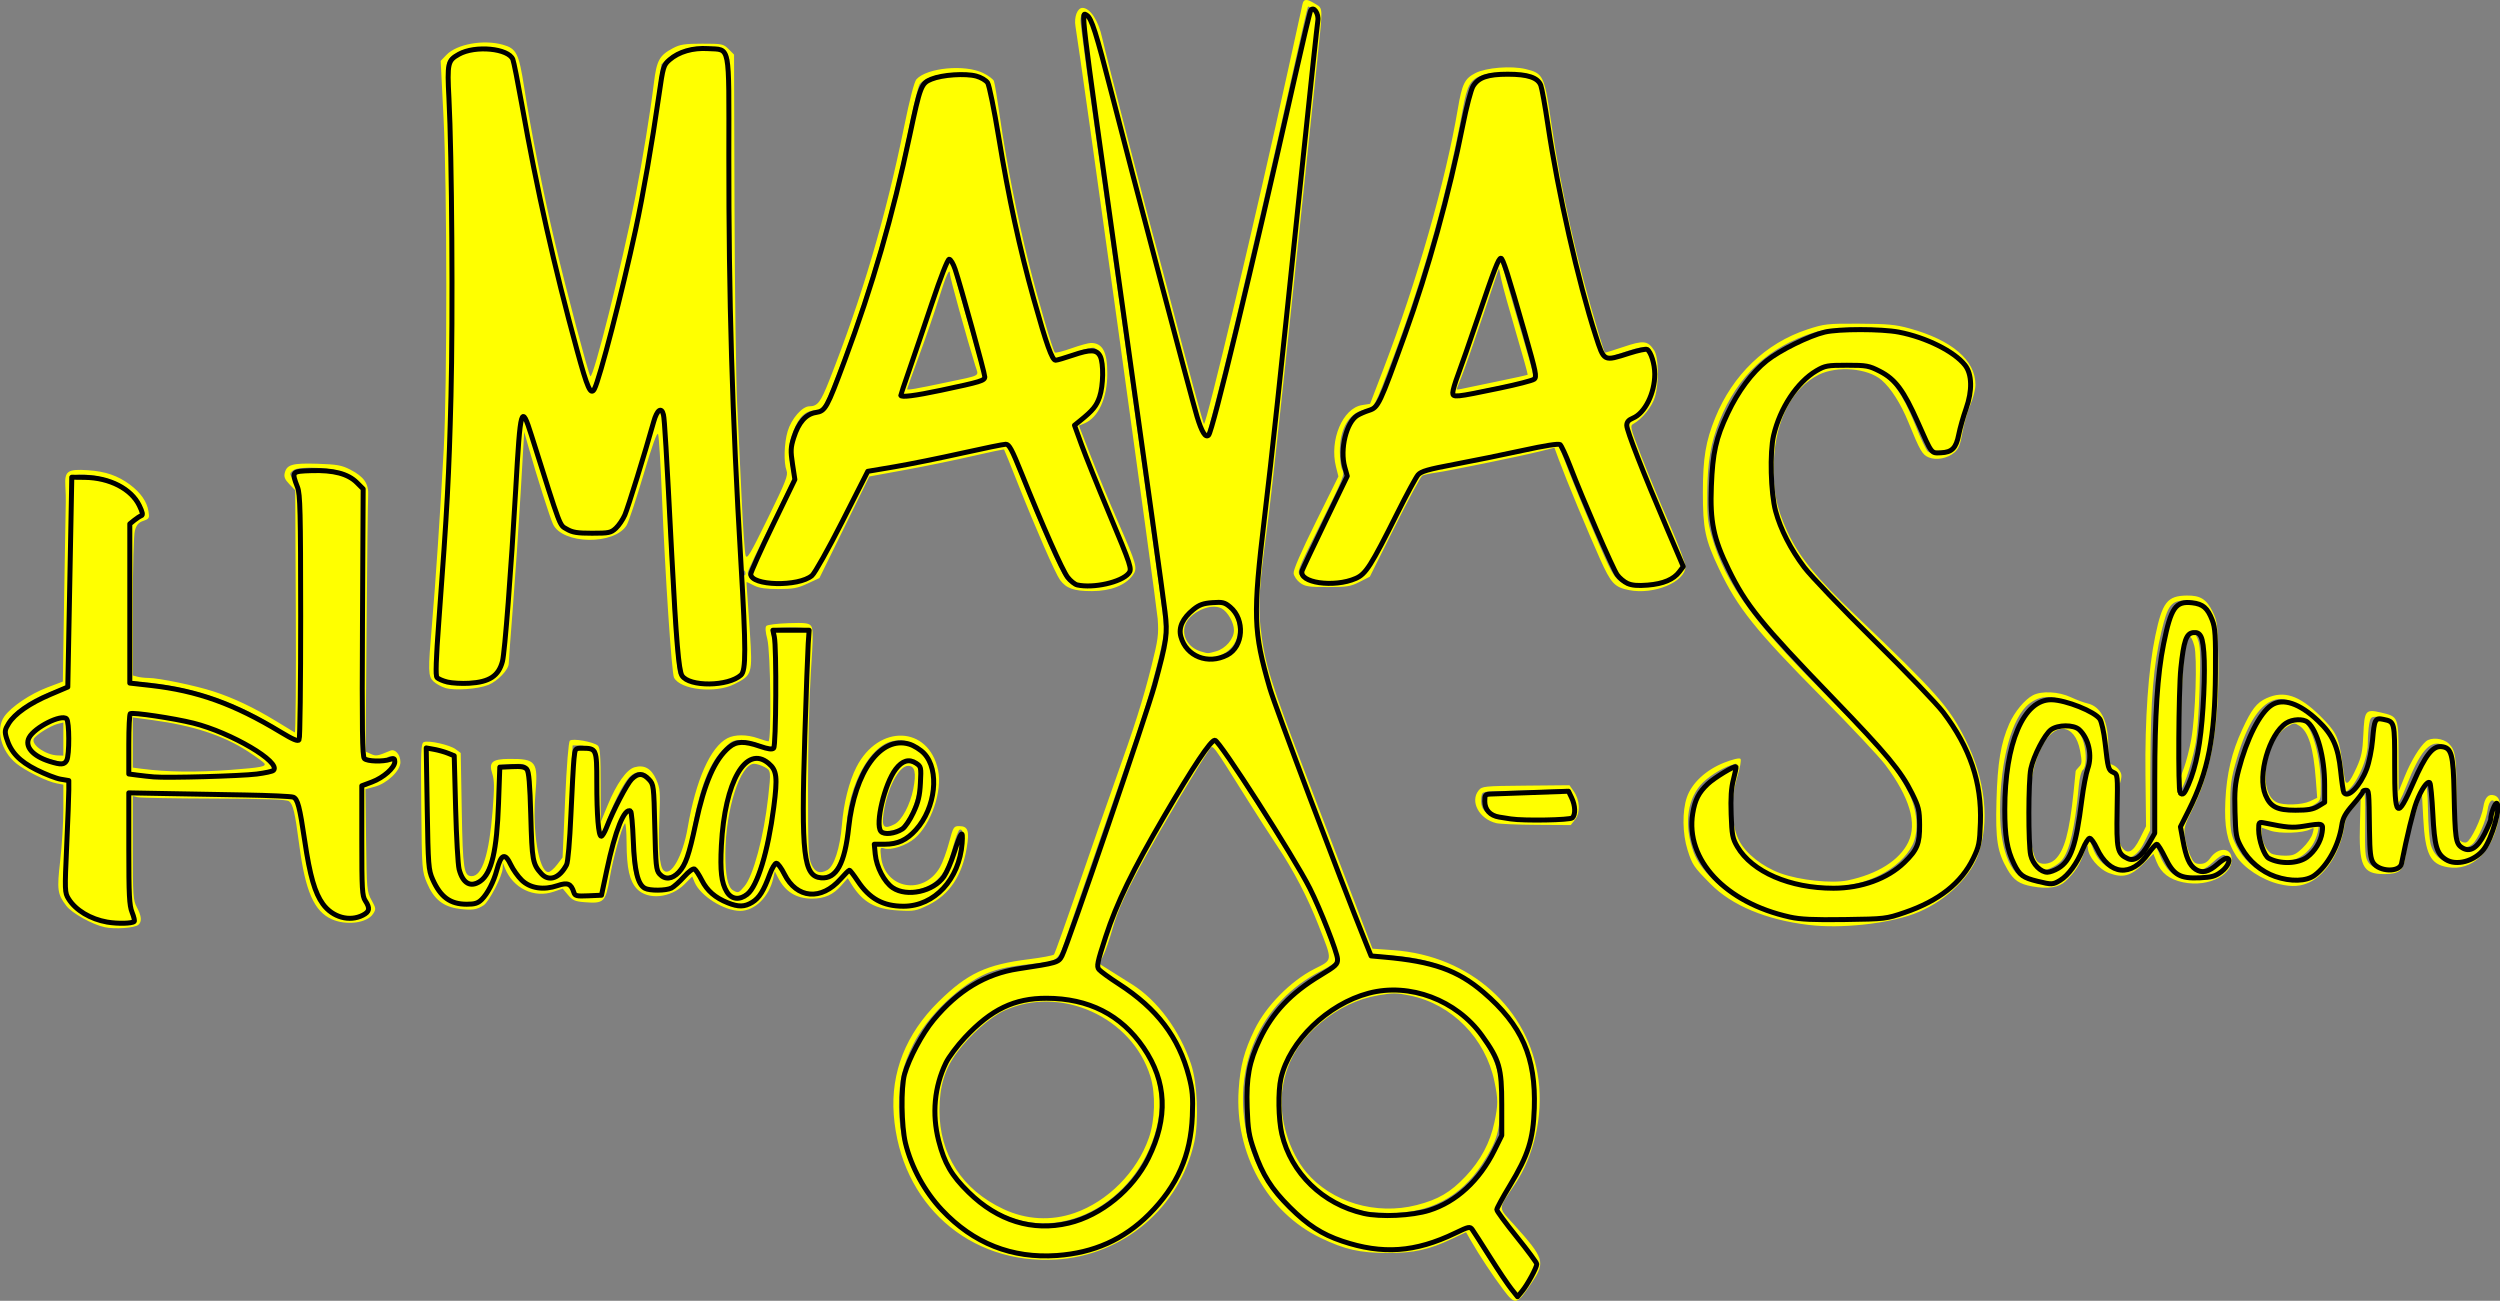
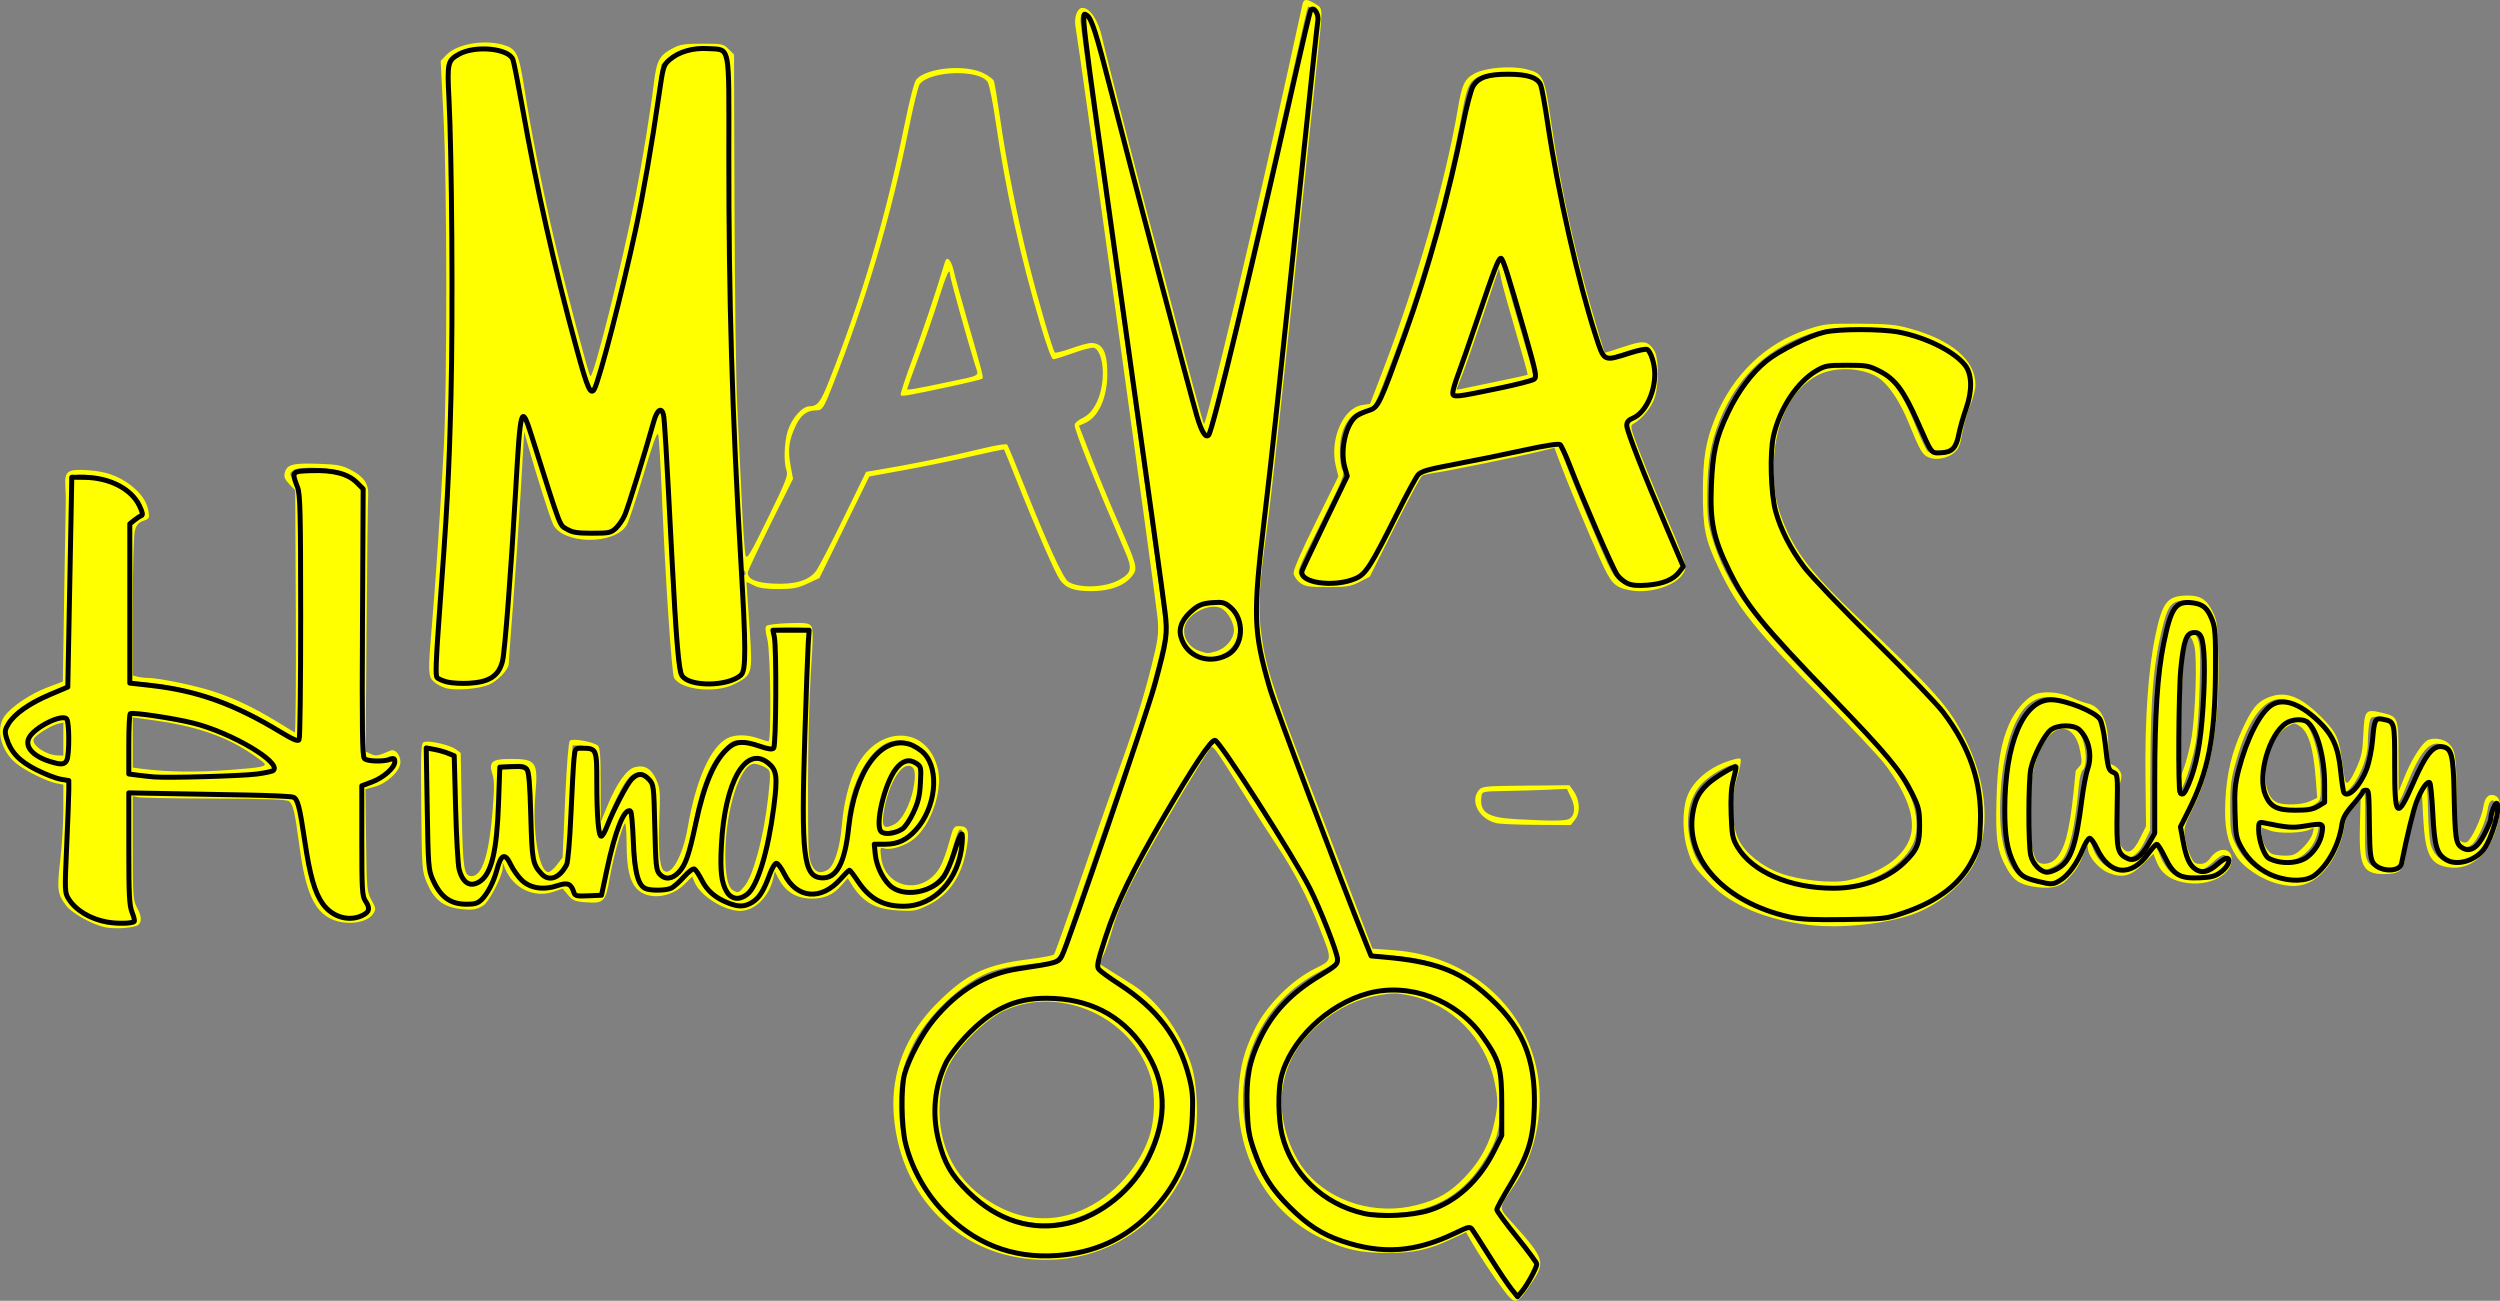
<svg xmlns="http://www.w3.org/2000/svg" width="323.78mm" height="168.47mm" version="1.1" viewBox="0 0 323.78 168.47">
  <rect x="0" y="0" width="323.78" height="168.47" fill="#808080" stroke="none" />
  <g transform="translate(35.993 -36.168)" fill="#ff0">
    <path d="m158.67 203.15c-1.226-1.605-3.132-4.49-4.171-6.313l-0.62-1.087-1.868 0.882c-2.976 1.405-4.898 1.822-8.35 1.812-3.551-0.011-5.477-0.445-8.599-1.941-6.924-3.317-11.162-10.952-10.636-19.161 0.199-3.111 0.713-5.053 2.077-7.86 1.469-3.023 4.676-6.272 7.714-7.815 2.442-1.24 2.409-0.91 0.571-5.62-1.425-3.652-3.251-7.158-5.383-10.336-0.845-1.26-2.545-3.898-3.778-5.863-4.777-7.613-4.522-7.275-4.979-6.615-1.386 2.004-5.723 9.267-8.216 13.759-2.511 4.527-3.656 7.028-4.359 9.527-0.381 1.353-0.921 2.91-1.202 3.46l-0.51 0.999 1.121 0.705c0.616 0.388 2.03 1.276 3.142 1.975 3.28 2.061 6.169 5.965 7.638 10.321 0.821 2.436 1.026 7.391 0.418 10.124-1.879 8.447-9.199 14.665-17.882 15.191-11.285 0.683-20.169-7.235-21.038-18.749-0.412-5.467 1.573-10.485 5.792-14.638 3.736-3.677 6.164-4.816 11.762-5.515 1.649-0.206 3.089-0.478 3.199-0.604 0.11-0.126 1.548-4.158 3.195-8.96 1.647-4.802 3.763-10.874 4.701-13.494 2.533-7.069 3.636-10.543 4.717-14.864 0.873-3.487 0.957-4.121 0.815-6.153-0.122-1.755-9.957-72.636-10.649-76.746-0.202-1.202 0.249-2.381 0.911-2.381 0.984 0 2.074 1.664 2.548 3.887 0.419 1.966 5.975 23.443 7.002 27.069 0.268 0.946 1.169 4.339 2.001 7.541 2.027 7.796 4.055 15.263 4.178 15.387 0.283 0.283 6.789-27.096 10.917-45.946 0.94-4.293 1.769-8.073 1.841-8.4 0.162-0.732 0.531-0.747 1.643-0.069 1.026 0.626 1.01 0.291 0.335 6.751-2.519 24.128-3.467 33.168-3.703 35.32-0.152 1.382-0.756 7.038-1.344 12.568s-1.298 11.721-1.579 13.758c-0.901 6.522-1.096 9.57-0.787 12.302 0.541 4.774 1.228 6.997 6.097 19.713 2.006 5.239 4.718 12.323 6.027 15.743l2.381 6.218 2.736 0.196c9.908 0.709 17.581 7.592 18.767 16.833 0.597 4.654-0.562 9.765-3.061 13.498-2.244 3.352-2.234 2.866-0.102 5.229 3.893 4.315 4.063 4.847 2.36 7.396-2.05 3.069-2.164 3.099-3.792 0.967zm3.646-1.986c0.461-0.835 0.635-1.448 0.516-1.821-0.098-0.309-1.297-1.856-2.663-3.437-1.367-1.581-2.484-3.083-2.483-3.339 8e-4 -0.255 0.715-1.528 1.587-2.828 2.67-3.981 3.595-7.357 3.367-12.292-0.213-4.626-1.597-7.955-4.659-11.206-3.71-3.94-7.918-5.92-13.335-6.275-1.714-0.112-3.179-0.265-3.253-0.34s-2.569-6.491-5.543-14.257c-2.974-7.766-5.704-14.859-6.066-15.762-0.955-2.379-2.478-7.76-2.929-10.348-0.581-3.33-0.485-5.859 0.531-13.983 0.995-7.955 1.24-10.149 2.644-23.637 2.944-28.287 4.341-41.575 4.513-42.913 0.101-0.79 0.014-1.055-0.455-1.383-0.319-0.223-0.626-0.36-0.683-0.303-0.057 0.057-0.798 3.239-1.648 7.072-1.521 6.861-3.21 14.328-4.237 18.743-0.678 2.915-2.032 8.703-3.434 14.684-0.917 3.91-2.877 11.717-3.607 14.366-0.098 0.356-0.336 0.575-0.573 0.529-0.289-0.056-0.84-1.711-1.92-5.768-6.134-23.043-10.937-41.388-11.487-43.875-0.662-2.991-1.12-4.192-1.821-4.775-0.45-0.373-0.689-0.114-0.737 0.802-0.018 0.34 0.821 6.632 1.864 13.98s2.788 19.731 3.878 27.517c1.09 7.785 2.564 18.322 3.277 23.416 2.043 14.596 1.94 13.596 1.597 15.496-0.444 2.464-1.977 8.007-3.162 11.436-0.564 1.631-2.593 7.49-4.51 13.02-1.917 5.53-3.987 11.531-4.602 13.337-1.281 3.767-1.074 3.593-4.748 3.994-3.213 0.351-4.796 0.729-6.393 1.528-3.374 1.689-7.237 5.564-8.868 8.896-1.412 2.885-1.849 4.769-1.844 7.954 0.011 7.442 4.084 14.181 10.549 17.458 4.672 2.367 11.336 2.465 16.369 0.239 8.099-3.582 12.763-13.038 10.616-21.526-0.677-2.675-1.238-4.03-2.435-5.878-1.672-2.58-3.773-4.607-6.348-6.123-1.336-0.787-2.65-1.674-2.918-1.972-0.476-0.527-0.471-0.583 0.18-2.212 0.367-0.919 0.876-2.505 1.131-3.523 0.533-2.134 2.85-6.794 6.578-13.229 3.807-6.572 6.476-10.716 6.903-10.716 0.206 0 0.656 0.446 1.001 0.992 0.345 0.546 1.558 2.481 2.697 4.3 1.139 1.819 3.227 5.093 4.642 7.276 1.414 2.183 3.172 5.159 3.905 6.615 1.282 2.542 3.748 8.789 3.748 9.492 0 0.187-0.868 0.78-1.93 1.319-7.921 4.021-11.699 12.583-9.53 21.6 1.583 6.578 6.477 11.778 12.782 13.579 5.097 1.456 9.063 1.082 13.825-1.306 0.982-0.493 1.843-0.896 1.913-0.896 0.07 0 0.382 0.506 0.693 1.125 0.594 1.178 3.879 6.183 4.839 7.372l0.558 0.691 0.712-0.823c0.391-0.453 1.024-1.389 1.406-2.081zm-66.279-6.966c-3.953-1.043-7.652-3.932-9.353-7.304-2.213-4.388-2.276-9.456-0.168-13.412 1.215-2.279 4.756-5.79 6.877-6.819 3.127-1.516 6.329-1.805 9.895-0.893 2.66 0.68 4.777 1.829 6.506 3.53 3.663 3.603 5.109 8.002 4.108 12.498-1.929 8.671-10.21 14.419-17.865 12.399zm7.126-0.929c4.319-1.498 8.101-5.317 9.636-9.732 0.801-2.303 0.889-5.672 0.206-7.918-2.348-7.731-11.672-11.936-18.957-8.551-1.831 0.851-4.351 3.079-6.072 5.369-1.596 2.123-2.294 4.397-2.299 7.495-0.01 5.763 2.943 10.33 8.299 12.834 2.948 1.378 6.157 1.554 9.188 0.503zm37.853-0.158c-1.566-0.262-4.05-1.246-5.483-2.172-3.588-2.319-5.767-6.221-6.072-10.874-0.188-2.869 0.202-4.948 1.363-7.276 1.926-3.861 5.989-7.007 10.578-8.192 5.4-1.394 11.815 1.417 14.809 6.488 1.742 2.951 2.103 4.286 2.103 7.79 0 3.685-0.427 5.133-2.394 8.12-2.78 4.222-6.843 6.345-11.983 6.263-1.243-0.02-2.557-0.086-2.921-0.147zm6.46-0.87c2.806-0.718 4.391-1.649 6.359-3.734 1.937-2.053 3.16-4.353 3.715-6.987 0.487-2.309 0.487-2.977 3e-3 -5.292-1.171-5.601-5.493-9.996-10.942-11.125-1.704-0.353-2.213-0.357-4.103-0.031-2.666 0.46-5.135 1.633-7.408 3.52-3.038 2.522-4.677 5.469-5.056 9.091-0.359 3.44 0.936 7.674 3.157 10.319 3.252 3.873 9.016 5.584 14.275 4.239zm-28.982-71.482c-1.067-0.619-1.819-1.934-1.819-3.18 0-1.084 1.835-2.956 3.292-3.358 2.418-0.668 4.382 0.935 4.38 3.574-3e-3 2.802-3.275 4.459-5.853 2.964zm2.992-0.235c1.247-0.346 2.332-1.614 2.331-2.723-1e-3 -0.998-0.798-2.402-1.611-2.837-1.392-0.745-4.137 0.518-4.712 2.168-0.484 1.389 0.421 2.921 2.007 3.397 1 0.3 0.885 0.3 1.984-5e-3zm-143.92 35.726c-1.593-0.334-4.231-1.802-4.963-2.761-1.166-1.529-1.239-2.063-0.798-5.868 0.224-1.933 0.407-4.936 0.407-6.673v-3.158l-0.86-0.162c-1.244-0.234-4.006-1.595-5.226-2.575-2.001-1.608-2.724-4.457-1.549-6.108 0.888-1.247 3.365-2.916 5.563-3.747l2.006-0.759 0.174-11.28c0.096-6.204 0.188-11.577 0.205-11.941 0.017-0.364-7e-3 -1.304-0.053-2.088-0.115-1.96 0.276-2.237 2.913-2.064 2.274 0.149 3.893 0.706 5.463 1.878 1.376 1.028 2.188 2.195 2.389 3.434 0.145 0.893 0.098 0.981-0.667 1.248-0.624 0.217-0.888 0.521-1.092 1.255-0.158 0.567-0.27 4.654-0.27 9.867l-1e-3 8.899 0.595 0.16c0.327 0.088 0.976 0.161 1.442 0.163 1.349 6e-3 6.107 0.994 8.412 1.747 2.645 0.864 5.177 2.064 8.072 3.823 1.237 0.752 2.343 1.424 2.457 1.494 0.115 0.07 0.174-6.96 0.132-15.621l-0.076-15.747-0.761-0.794c-0.586-0.611-0.722-0.948-0.592-1.465 0.27-1.077 1-1.28 4.238-1.177 2.517 0.08 3.139 0.191 4.238 0.757 1.795 0.924 2.418 1.833 2.322 3.389-0.042 0.682-0.133 8.414-0.203 17.183l-0.127 15.944 0.686 0.313c0.671 0.306 0.841 0.277 2.533-0.433 0.613-0.257 1.291 0.53 1.291 1.498 0 1.108-1.722 2.747-3.34 3.18l-1.19 0.318 0.082 6.622c0.079 6.383 0.105 6.662 0.706 7.749 0.585 1.057 0.597 1.168 0.201 1.773-0.788 1.202-3.479 1.546-5.372 0.686-2.265-1.028-3.401-3.62-4.18-9.539-0.569-4.317-0.808-5.342-1.336-5.728-0.319-0.233-2.931-0.327-9.728-0.347-5.111-0.015-9.564-0.096-9.897-0.18l-0.605-0.152v6.713c0 6.208 0.04 6.788 0.529 7.701 0.614 1.146 0.671 1.865 0.181 2.272-0.492 0.408-3.014 0.584-4.353 0.303zm3.881-0.77c0.309-0.196 0.276-0.416-0.198-1.327-0.542-1.04-0.569-1.438-0.569-8.267v-7.175l2.183 0.17c1.201 0.093 5.881 0.171 10.4 0.172 6.246 1e-3 8.329 0.083 8.68 0.339 0.562 0.411 0.824 1.488 1.366 5.615 0.695 5.291 1.42 7.468 2.982 8.951 1.286 1.221 3.529 1.461 5.015 0.536 0.735-0.458 0.754-0.999 0.066-1.874-0.499-0.635-0.529-1.073-0.529-7.732v-7.06l1.434-0.452c2.104-0.663 3.842-2.802 2.65-3.26-0.228-0.087-0.55-0.024-0.714 0.141-0.403 0.403-2.362 0.381-2.929-0.033-0.424-0.31-0.448-1.46-0.348-16.867 0.059-9.094 0.118-16.888 0.131-17.32 0.03-0.994-0.785-1.9-2.34-2.6-1.609-0.724-5.967-0.955-6.747-0.358-0.447 0.343-0.477 0.479-0.193 0.884 1.13 1.609 1.119 1.434 1.119 18.065 0 13.593-0.054 15.884-0.378 15.884-0.208 0-1.131-0.5-2.05-1.112-5.319-3.537-11.347-5.675-17.599-6.241l-2.065-0.187v-10.093c0-9.457 0.031-10.127 0.491-10.635 0.27-0.298 0.706-0.578 0.97-0.623 0.439-0.074 0.45-0.167 0.126-1.103-0.465-1.341-1.523-2.415-3.179-3.226-1.551-0.759-4.108-1.244-5.344-1.014l-0.851 0.158 0.034 2.552c0.018 1.403-0.061 7.509-0.178 13.567l-0.211 11.015-2.199 0.835c-3.46 1.314-5.942 3.484-5.924 5.177 9e-3 0.842 0.915 2.583 1.747 3.36 1.03 0.961 3.425 2.187 5.118 2.621l1.391 0.356-0.161 5.168c-0.088 2.842-0.227 6.061-0.308 7.152-0.125 1.68-0.068 2.111 0.373 2.814 0.716 1.141 2.2 2.219 3.828 2.782 1.445 0.499 4.289 0.642 4.913 0.247zm1.878-18.966c-0.509-0.061-1.313-0.175-1.786-0.252l-0.86-0.142v-3.825c0-2.236 0.104-3.825 0.251-3.825 0.138 0 1.597 0.177 3.241 0.392 3.801 0.499 6.611 1.236 9.317 2.446 2.676 1.197 5.977 3.558 5.977 4.277 0 0.499-3.539 0.861-9.26 0.948-3.274 0.05-6.37 0.04-6.879-0.021zm10.583-0.641c3.916-0.296 4.589-0.425 4.338-0.832-0.092-0.149-1.045-0.844-2.117-1.544-3.165-2.066-7.048-3.345-12.341-4.064l-2.58-0.35v6.5l1.125 0.148c3.304 0.436 7.072 0.482 11.576 0.142zm-23.151-1.297c-1.857-0.448-3.043-1.401-3.043-2.447 0-0.599 0.254-0.938 1.208-1.613 1.246-0.881 2.546-1.461 3.356-1.496 0.414-0.018 0.463 0.287 0.463 2.89 0 3.238 0.06 3.158-1.984 2.665zm1.455-2.693v-2.145l-0.728 0.181c-0.943 0.234-2.929 1.488-3.112 1.965-0.301 0.784 1.597 2.079 3.112 2.124l0.728 0.022zm226.09 24.082c-5.525-0.654-9.998-2.517-12.763-5.317-2.204-2.231-2.358-2.46-2.976-4.411-0.661-2.088-0.699-5.01-0.089-6.8 0.633-1.856 2.48-3.572 4.846-4.5 1.122-0.44 1.962-0.637 2.099-0.491 0.13 0.138-0.052 1.157-0.422 2.36-0.886 2.885-0.788 6.219 0.242 8.221 0.871 1.692 3.029 3.397 5.383 4.251 2.472 0.897 6.627 1.334 8.672 0.912 3.854-0.796 6.718-2.597 7.85-4.935 1.188-2.453 0.192-5.817-2.97-10.036-0.763-1.019-4.454-4.948-8.201-8.731-8.639-8.723-10.918-11.571-13.348-16.683-1.788-3.76-2.081-5.162-2.075-9.908 6e-3 -4.424 0.364-6.579 1.598-9.617 2.265-5.574 6.543-9.679 11.928-11.444 2.218-0.727 2.576-0.767 6.708-0.747 3.631 0.017 4.722 0.119 6.482 0.601 5.527 1.516 8.588 4.124 8.587 7.315-2.6e-4 0.582-0.307 1.773-0.681 2.646-0.374 0.873-0.83 2.471-1.012 3.551-0.264 1.559-0.477 2.088-1.034 2.568-0.894 0.769-2.335 1.046-3.319 0.639-0.845-0.35-1.132-0.847-2.663-4.611-0.946-2.327-2.26-4.389-3.444-5.402-1.815-1.555-5.75-1.888-8.153-0.691-3.409 1.699-5.542 5.786-5.803 11.118-0.175 3.587 0.311 6.13 1.764 9.233 1.52 3.247 3.716 5.936 8.859 10.848 10.556 10.082 12.038 11.757 14.186 16.03 2.61 5.19 3.201 10.796 1.593 15.08-1.149 3.059-4.602 6.186-8.323 7.537-3.544 1.286-9.411 1.9-13.521 1.413zm10.79-1.262c5.98-1.594 9.708-4.806 10.943-9.43 0.837-3.134 0.197-8.218-1.502-11.928-1.827-3.99-4.265-7.059-9.671-12.174-9.989-9.453-12.476-12.298-14.224-16.269-1.503-3.415-2.033-8.505-1.266-12.149 0.809-3.844 3.254-7.396 6.032-8.764 1.08-0.532 1.648-0.625 3.659-0.599 4.615 0.059 6.612 1.834 9.106 8.093 0.621 1.558 1.3 2.974 1.51 3.149 0.477 0.396 1.867 0.371 2.648-0.047 0.697-0.373 1.053-1.218 1.266-3.002 0.085-0.716 0.452-1.951 0.816-2.744 0.917-2.002 0.908-4.035-0.022-5.378-1.203-1.736-3.881-3.214-7.675-4.238-3.179-0.858-9.02-0.86-11.744-5e-3 -5.901 1.853-9.927 5.618-12.27 11.474-1.113 2.781-1.543 5.283-1.582 9.204-0.03 2.994 0.061 3.909 0.563 5.655 1.85 6.432 5.601 11.508 16.37 22.152 5.27 5.208 7.44 7.842 9.122 11.069 1.171 2.246 1.388 5.137 0.515 6.848-1.578 3.093-5.938 5.346-10.325 5.334-6.1-0.016-10.959-2.172-12.797-5.677-0.832-1.586-0.957-6.244-0.23-8.549l0.525-1.664-0.571 0.172c-1.297 0.392-3.199 1.618-4.049 2.61-1.794 2.096-2.118 5.382-0.863 8.764 0.806 2.173 3.577 4.9 6.33 6.231 4.305 2.08 7.186 2.631 13.092 2.5 3.214-0.071 4.729-0.226 6.292-0.642zm-185.63-0.835c-2.047-0.258-3.265-1.234-4.151-3.327-0.651-1.538-0.663-1.696-0.745-9.833-0.075-7.422-0.039-8.287 0.345-8.434 0.639-0.245 3.347 0.365 4.104 0.925l0.661 0.489 0.132 7.38c0.138 7.679 0.272 8.571 1.291 8.571 1.35 0 2.248-2.785 2.699-8.377 0.25-3.101 0.244-4.049-0.034-4.889-0.491-1.487-0.015-1.905 2.185-1.918 3.507-0.021 3.769 0.333 3.396 4.588-0.419 4.78 0.462 10.068 1.679 10.068 0.219 0 0.723-0.426 1.12-0.946l0.722-0.946 0.329-7.42c0.202-4.546 0.44-7.531 0.616-7.707 0.335-0.335 3.017 0.138 3.622 0.64 0.288 0.239 0.368 1.337 0.372 5.101l5e-3 4.796 0.903-2.192c1.142-2.772 2.439-4.604 3.467-4.899 1.263-0.362 2.183 0.158 2.817 1.593 0.507 1.145 0.541 1.577 0.401 5.094-0.154 3.878 0.029 6.151 0.536 6.659 0.935 0.935 2.502-1.819 3.133-5.506 1.065-6.219 2.951-10.467 5.152-11.605 0.965-0.499 2.526-0.496 3.953 8e-3 0.619 0.218 1.229 0.397 1.356 0.397 0.408 0 0.28-11.606-0.147-13.238-0.247-0.944-0.288-1.539-0.12-1.711 0.142-0.146 1.42-0.305 2.84-0.354 2.135-0.074 2.643-0.015 2.938 0.341 0.3 0.361 0.297 1.331-0.015 6.042-0.204 3.087-0.372 9.72-0.372 14.74 0 8.023 0.054 9.248 0.45 10.12 0.468 1.033 1.08 1.254 2.044 0.738 0.884-0.473 1.655-2.844 1.895-5.832 0.228-2.832 0.93-5.637 1.878-7.5 2.866-5.634 9.371-5.386 10.585 0.402 0.567 2.705-0.911 7.003-3.034 8.82-1.088 0.931-3.071 1.583-3.958 1.302-0.507-0.161-0.533-0.09-0.401 1.079 0.473 4.196 5.533 5.074 7.651 1.327 0.331-0.585 0.854-2.015 1.164-3.179 0.534-2.007 0.601-2.117 1.303-2.117 1.15 0 1.357 0.599 0.979 2.831-0.612 3.616-2.241 6.045-4.948 7.377-1.593 0.784-1.847 0.831-3.893 0.719-3.043-0.167-4.636-1.066-6.116-3.454l-0.452-0.729-0.849 0.967c-1.032 1.175-2.166 1.682-3.768 1.682-2.059 0-3.475-0.882-4.434-2.763l-0.397-0.778-0.193 0.881c-0.528 2.404-2.39 4.247-4.293 4.247-2.077 1e-3 -5.169-1.947-5.903-3.719l-0.304-0.734-1.022 1.022c-1.778 1.778-4.747 2.057-6.146 0.576-0.95-1.004-1.317-2.641-1.334-5.948-8e-3 -1.594-0.111-2.701-0.233-2.514-0.469 0.722-1.498 4.439-1.948 7.04-0.547 3.158-0.748 3.352-3.28 3.149-1.215-0.097-1.547-0.243-2.126-0.938l-0.687-0.822-1.163 0.401c-2.558 0.881-5.277-0.441-6.329-3.077l-0.261-0.654-0.017 0.692c-0.023 0.966-1.755 4.332-2.469 4.799-0.891 0.582-1.5 0.67-3.187 0.458zm37.503-0.632c1.122-0.469 2.151-1.963 2.703-3.927 0.454-1.615 0.983-1.965 1.266-0.838 0.5 1.994 2.373 3.55 4.271 3.55 1.188 0 2.893-0.976 3.674-2.102 0.409-0.59 0.843-1.073 0.965-1.073 0.122 0 0.416 0.387 0.654 0.86 0.775 1.541 2.51 3.094 3.926 3.514 3.432 1.019 6.514-0.124 8.631-3.2 1.339-1.946 2.265-6.74 1.236-6.397-0.153 0.051-0.532 1.038-0.843 2.194-0.665 2.472-1.143 3.439-2.166 4.381-1.377 1.267-3.862 1.681-5.381 0.896-1.443-0.746-2.646-2.93-2.646-4.802v-0.887h1.548c1.285 0 1.723-0.128 2.58-0.755 1.438-1.052 1.829-1.545 2.654-3.348 1.006-2.197 1.182-5.137 0.4-6.67-0.998-1.957-2.912-2.92-4.899-2.467-2.879 0.657-5.564 5.598-5.9 10.858-0.28 4.375-1.408 6.615-3.333 6.615-1.17 0-1.686-0.59-2.066-2.359-0.39-1.82-0.181-20.615 0.287-25.782 0.28-3.095 0.275-3.705-0.034-3.913-0.379-0.255-4.311-0.205-4.574 0.058-0.082 0.082-0.032 0.557 0.111 1.056 0.143 0.499 0.26 3.914 0.26 7.589 0 7.38 0.086 7.057-1.689 6.316-1.337-0.559-2.886-0.75-3.668-0.452-0.387 0.147-1.236 0.946-1.887 1.776-1.422 1.811-2.527 4.913-3.32 9.315-0.296 1.644-0.764 3.488-1.04 4.098-0.995 2.199-2.332 2.89-3.371 1.742-0.461-0.51-0.504-1.018-0.504-5.934 0-5.047-0.034-5.422-0.555-6.123-0.836-1.125-1.957-1.138-2.893-0.034-0.782 0.922-2.118 3.639-2.936 5.968-0.268 0.765-0.609 1.35-0.756 1.301-0.166-0.055-0.295-2.149-0.34-5.517l-0.071-5.428-0.669-0.305c-0.368-0.168-1.063-0.305-1.545-0.305h-0.876l-0.164 3.109c-0.09 1.71-0.243 5.049-0.339 7.42-0.171 4.197-0.195 4.339-0.933 5.358-1.29 1.781-2.631 1.375-3.574-1.083-0.37-0.964-0.455-2.152-0.47-6.554-0.021-6.197 0.09-5.944-2.554-5.815l-1.611 0.079-0.079 4.233c-0.139 7.42-1.42 11.249-3.659 10.931-0.372-0.053-0.764-0.456-1.087-1.118-0.449-0.919-0.519-1.846-0.632-8.26l-0.126-7.225-1.088-0.399c-0.598-0.22-1.445-0.432-1.882-0.471l-0.794-0.072v7.673c0 6.805 0.056 7.838 0.495 9.128 0.853 2.506 2.414 3.704 4.823 3.704 1.066 0 1.352-0.125 2.1-0.919 0.861-0.913 1.432-2.158 1.975-4.307 0.345-1.366 0.836-1.442 1.286-0.198 0.422 1.168 1.465 2.418 2.436 2.92 0.965 0.499 2.652 0.495 3.859-0.01 1.298-0.542 1.354-0.525 1.799 0.541l0.392 0.938 3.571-0.157 0.555-2.91c0.935-4.9 2.077-8.07 2.907-8.07 0.324 0 0.392 0.547 0.392 3.162 0 5.682 0.671 7.157 3.256 7.157 1.643 0 2.894-0.683 3.755-2.05 0.291-0.462 0.669-0.844 0.841-0.85 0.171-6e-3 0.602 0.626 0.958 1.403 0.727 1.589 1.753 2.446 3.752 3.137 1.627 0.562 1.545 0.559 2.634 0.104zm-2.588-1.345c-0.981-0.981-1.339-3.745-0.963-7.448 0.505-4.982 1.695-8.568 3.199-9.639 0.934-0.665 1.548-0.643 2.646 0.094 1.092 0.733 1.211 1.529 0.779 5.205-0.627 5.331-1.943 10.058-3.165 11.366-0.836 0.895-1.851 1.067-2.495 0.423zm2.045-0.939c1.159-1.377 2.5-6.404 3.069-11.499 0.384-3.442 0.376-3.503-0.511-3.962-0.429-0.222-1.014-0.404-1.299-0.404-1.806 0-3.713 5.951-3.73 11.642-9e-3 2.805 0.315 4.352 0.992 4.747 0.661 0.385 0.737 0.358 1.479-0.524zm17.538-7.309c-0.596-0.596 0.114-4.442 1.243-6.737 0.996-2.023 1.957-2.666 3.064-2.047 0.535 0.299 0.694 0.617 0.759 1.52 0.183 2.526-1.224 6.334-2.605 7.048-0.785 0.406-2.151 0.526-2.461 0.216zm1.9-0.729c0.953-0.493 2.03-2.52 2.43-4.572 0.407-2.087 0.207-2.989-0.662-2.989-1.205 0-2.711 2.898-3.188 6.133-0.268 1.818 0.049 2.137 1.419 1.429zm147.33 8.051c-1.651-0.295-2.39-0.8-3.191-2.183-1.317-2.271-1.564-3.819-1.425-8.91 0.135-4.923 0.558-7.474 1.653-9.957 0.685-1.555 2.014-3.156 3.072-3.704 1.142-0.591 3.331-0.478 4.899 0.252 0.744 0.346 1.711 0.709 2.15 0.805 1.775 0.39 2.715 2.31 2.715 5.545 0 2.017 0.053 2.256 0.536 2.41 0.295 0.094 0.707 0.431 0.915 0.749 0.331 0.505 0.326 0.76-0.039 2.006-0.568 1.939-0.397 6.788 0.277 7.816 0.741 1.131 1.482 0.811 2.405-1.037l0.787-1.575-0.075-6.627c-0.082-7.244 0.375-13.734 1.268-18.014 0.916-4.385 1.555-5.207 4.081-5.243 1.771-0.026 2.557 0.471 3.374 2.131 0.576 1.171 0.633 1.655 0.716 6.165 0.153 8.294-0.893 14.415-3.29 19.246-1.113 2.243-1.207 2.578-1.04 3.714 0.101 0.687 0.405 1.755 0.675 2.373 0.421 0.962 0.607 1.125 1.283 1.125 0.573 0 0.943-0.214 1.345-0.778 0.931-1.307 2.482-1.399 2.719-0.162 0.433 2.264-2.882 4.026-6.255 3.326-1.765-0.366-2.855-1.206-3.43-2.642l-0.421-1.052-1.298 1.298c-1.583 1.583-2.667 1.877-4.432 1.203-1.36-0.519-2.741-2.165-2.757-3.283-7e-3 -0.507-0.141-0.323-0.508 0.696-0.556 1.546-1.168 2.485-2.349 3.607-0.904 0.859-2.254 1.075-4.36 0.699zm3.674-0.965c0.829-0.543 2.072-2.45 2.656-4.076 0.259-0.721 0.599-1.311 0.754-1.311 0.155 0 0.49 0.584 0.743 1.297 0.985 2.772 3.51 3.776 5.555 2.209 0.522-0.4 1.201-1.169 1.508-1.708 0.307-0.539 0.706-0.924 0.885-0.855 0.18 0.069 0.528 0.692 0.774 1.384 0.246 0.692 0.804 1.6 1.24 2.018 0.69 0.661 1.046 0.776 2.74 0.885 1.511 0.097 2.15 0.022 2.855-0.336 1.323-0.671 1.834-1.194 1.834-1.877 0-1.03-0.505-0.99-1.726 0.135-1.271 1.172-1.807 1.304-2.711 0.671-0.825-0.578-1.096-1.185-1.523-3.42l-0.375-1.959 1.167-2.199c2.248-4.235 3.295-9.276 3.505-16.883 0.117-4.246 0.066-5.464-0.29-6.879-0.575-2.286-1.499-3.179-3.276-3.167-1.986 0.013-2.407 0.537-3.234 4.016-1.05 4.422-1.397 8.626-1.438 17.42l-0.039 8.348-0.746 1.525c-1.072 2.191-2.445 2.589-3.511 1.018-0.415-0.612-0.487-1.261-0.487-4.421 0-2.037 0.099-4.132 0.22-4.655 0.206-0.89 0.17-0.972-0.561-1.275-0.775-0.321-0.782-0.343-0.904-2.886-0.135-2.798-0.635-4.274-1.611-4.758-0.321-0.159-1.536-0.663-2.7-1.12-2.486-0.976-3.906-0.934-5.339 0.159-2.259 1.723-3.789 7.345-3.789 13.919 0 5.398 1.59 8.914 4.055 8.968 0.462 0.01 1.078 0.123 1.369 0.252 0.64 0.282 1.556 0.114 2.4-0.439zm-3.23-1.539c-0.958-0.671-1.288-2.542-1.282-7.287 6e-3 -4.672 0.275-6.152 1.597-8.76 0.858-1.694 1.757-2.353 3.208-2.353 1.405 0 2.278 0.735 2.707 2.281 0.403 1.45 0.359 3.151-0.09 3.523-0.221 0.183-0.445 1.049-0.539 2.083-0.5 5.469-1.195 8.488-2.226 9.668-0.538 0.615-1.708 1.23-2.342 1.23-0.266 0-0.731-0.174-1.034-0.386zm2.522-0.969c1.212-1.129 1.857-3.477 2.406-8.755 0.147-1.413 0.267-2.625 0.267-2.693s0.198-0.321 0.439-0.563c0.384-0.384 0.401-0.645 0.14-2.069-0.666-3.625-3.407-3.829-5.035-0.374-1.007 2.136-1.368 3.888-1.542 7.475-0.144 2.983 0.325 6.365 0.996 7.173 0.452 0.545 1.644 0.446 2.33-0.193zm15.638-15.116c0-8.745 0.492-13.661 1.427-14.283 0.599-0.398 0.992-0.176 1.398 0.79 0.353 0.839 0.393 1.828 0.262 6.416-0.092 3.204-0.322 6.234-0.561 7.402-0.607 2.963-1.712 6.092-2.151 6.092-0.314 0-0.375-1.054-0.375-6.416zm2.007-0.463c0.549-3.067 0.798-10.642 0.397-12.105-0.91-3.324-1.589 0.636-1.757 10.253l-0.123 7.011 0.54-1.455c0.297-0.8 0.721-2.467 0.943-3.704zm11.417 18.762c-2.208-0.52-4.618-2.096-5.612-3.671-1.179-1.867-1.546-3.755-1.387-7.141 0.163-3.474 0.827-6.281 2.177-9.203 1.22-2.639 1.876-3.488 3.146-4.065 2.26-1.026 4.224-0.386 6.91 2.252 2.009 1.974 2.416 2.737 2.784 5.221 0.158 1.07 0.347 2.34 0.419 2.824 0.175 1.171 0.594 0.812 1.574-1.346 0.613-1.352 0.768-2.114 0.859-4.222 0.134-3.14 0.285-3.336 2.232-2.886 2.322 0.536 2.313 0.514 2.329 5.698l0.014 4.523 0.79-1.952c0.8-1.975 1.946-3.86 2.755-4.532 0.665-0.552 2.191-0.41 2.917 0.273 0.904 0.849 1.024 1.678 1.038 7.191 0.011 4.136 0.081 5.019 0.429 5.367 0.236 0.237 0.607 0.344 0.857 0.248 0.57-0.219 1.951-3.102 2.171-4.532 0.196-1.28 0.668-1.785 1.438-1.541 0.754 0.239 0.925 1.209 0.55 3.117-0.832 4.229-3.446 6.693-6.564 6.187-2.299-0.373-2.952-1.677-3.2-6.389l-0.167-3.175-0.705 2.117c-0.746 2.241-1.149 3.941-1.437 6.055-0.249 1.828-0.796 2.28-2.763 2.28-2.8 0-3.288-1.037-3.121-6.639l0.09-3.018-0.957 1.058c-0.711 0.787-1.006 1.395-1.149 2.371-0.468 3.193-2.327 6.23-4.44 7.253-1.219 0.59-2.315 0.666-3.976 0.275zm4.946-1.81c1.387-1.361 2.532-3.763 2.775-5.819 0.155-1.311 0.319-1.627 1.421-2.729 0.686-0.686 1.247-1.369 1.247-1.518s0.171-0.272 0.381-0.272c0.318 0 0.373 0.711 0.331 4.308-0.043 3.648 0.018 4.413 0.395 4.99 0.5 0.766 1.706 1.112 3.017 0.866l0.852-0.16 0.553-2.966c0.839-4.502 2.246-8.284 2.989-8.036 0.176 0.059 0.302 1.377 0.335 3.522 0.029 1.885 0.191 3.912 0.36 4.504 1.013 3.555 5.67 2.983 7.363-0.904 0.547-1.255 1.141-3.991 0.967-4.446-0.289-0.754-0.807-0.32-0.961 0.808-0.199 1.454-1.248 3.84-1.968 4.479-0.753 0.668-1.942 0.492-2.367-0.351-0.232-0.461-0.334-2.175-0.337-5.649-4e-3 -5.336-0.25-6.577-1.371-6.933-1.512-0.48-2.749 1.005-4.46 5.356-0.673 1.711-1.155 2.58-1.455 2.624-0.41 0.06-0.443-0.324-0.383-4.347 0.099-6.589 0.106-6.525-0.681-6.884-0.371-0.169-1.01-0.307-1.421-0.307-0.657 0-0.766 0.119-0.911 0.992-0.09 0.546-0.165 1.666-0.167 2.489-5e-3 2.413-1.971 6.309-3.185 6.309-0.37 0-0.469-0.384-0.594-2.315-0.247-3.798-0.567-4.655-2.508-6.712-2.053-2.176-4.074-3.294-5.479-3.03-2.075 0.389-3.808 2.954-5.196 7.692-0.757 2.582-0.854 3.284-0.861 6.218-7e-3 2.873 0.07 3.481 0.588 4.63 1.414 3.14 4.421 4.97 7.908 4.812 1.555-0.07 1.726-0.145 2.824-1.222zm-5.802-1.475c-0.582-0.213-1.085-0.389-1.118-0.391-0.273-0.018-0.89-1.829-1.03-3.024-0.195-1.655 0-1.807 1.39-1.083 0.915 0.477 3.966 0.529 5.425 0.091 0.564-0.169 1.098-0.234 1.187-0.145 0.288 0.288-0.162 1.955-0.767 2.845-1.216 1.787-3.121 2.425-5.087 1.706zm3.852-1.388c0.579-0.546 1.161-1.379 1.294-1.851 0.226-0.804 0.208-0.841-0.283-0.579-0.938 0.502-3.965 0.603-5.193 0.173l-1.125-0.393v0.776c0 0.935 0.621 2.21 1.257 2.581 0.255 0.148 1.033 0.273 1.73 0.278 1.106 7e-3 1.401-0.118 2.32-0.984zm-4.211-5.764c-3.389-2.852 0.486-12.692 4.213-10.697 1.245 0.666 2.365 4.622 2.365 8.353 0 1.933-0.014 1.974-0.86 2.489-0.659 0.402-1.333 0.525-2.89 0.525-1.788 8e-4 -2.125-0.079-2.827-0.67zm5.179-0.3 0.931-0.442-0.182-2.403c-0.309-4.069-0.941-6.147-2.101-6.907-0.641-0.42-0.727-0.417-1.543 0.06-2.971 1.735-3.959 8.596-1.416 9.83 0.877 0.425 3.286 0.348 4.311-0.139zm-105.39 2.837c-2.207-0.527-3.44-2.808-2.287-4.232 0.446-0.551 0.672-0.575 6.114-0.626l5.65-0.053 0.536 0.753c0.818 1.148 0.91 2.791 0.208 3.681l-0.574 0.728-4.413-0.027c-2.427-0.015-4.782-0.115-5.234-0.223zm9.408-0.536c0.785-0.42 0.896-1.508 0.283-2.773l-0.546-1.128-2.442 0.11c-1.343 0.061-3.811 0.133-5.484 0.161-2.976 0.05-3.045 0.065-3.131 0.673-0.291 2.057 0.737 2.766 4.308 2.968 4.567 0.259 6.514 0.255 7.012-0.011zm-145.51-16.969c-0.509-0.153-1.194-0.528-1.521-0.832-0.726-0.675-0.743-1.289-0.209-7.485 0.46-5.342 1.067-14.403 1.515-22.61 0.452-8.29 0.438-33.793-0.024-42.938l-0.371-7.351 0.74-0.773c1.344-1.403 4.776-2.025 7.298-1.325 1.783 0.495 2.091 1.116 2.789 5.606 0.858 5.522 2.518 13.901 3.952 19.939 1.52 6.401 4.357 17.122 4.602 17.39 0.375 0.41 4.109-14.467 5.82-23.184 0.926-4.718 1.945-10.965 2.413-14.797 0.356-2.917 0.712-3.566 2.457-4.496 0.927-0.494 1.523-0.586 3.805-0.588 2.579-0.002 2.738 0.031 3.411 0.703l0.706 0.705 0.061 19.8c0.034 10.89 0.191 22.419 0.349 25.621s0.423 8.738 0.587 12.303c0.165 3.565 0.389 6.78 0.5 7.144 0.173 0.569 0.575-0.103 2.883-4.819 2.337-4.776 2.648-5.569 2.421-6.169-0.388-1.02-0.317-3.545 0.142-5.092 0.482-1.623 1.886-3.235 2.818-3.235 1.053 0 1.453-0.521 2.566-3.335 4.225-10.69 7.328-21.203 9.701-32.874 0.728-3.58 1.312-5.83 1.594-6.142 1.355-1.497 6.263-1.962 8.627-0.818 0.677 0.328 1.311 0.799 1.409 1.047 0.098 0.248 0.458 2.415 0.8 4.816 0.805 5.645 2.253 12.961 3.718 18.785 1.222 4.859 3.096 11.273 3.375 11.552 0.09 0.09 1.049-0.15 2.131-0.535s2.224-0.698 2.538-0.698c1.508 0 2.124 1.148 2.124 3.96 0 3.155-1.149 5.678-2.93 6.438l-0.744 0.317 1.542 3.969c0.848 2.183 2.402 5.933 3.453 8.334 2.538 5.798 2.635 6.146 1.961 7.075-0.942 1.296-2.844 2.036-5.261 2.045-2.322 9e-3 -3.339-0.346-4.146-1.447-0.599-0.817-3.14-6.626-5.441-12.435-0.951-2.401-1.763-4.405-1.805-4.453-0.042-0.048-1.859 0.327-4.038 0.834-2.179 0.507-6.088 1.312-8.688 1.788l-4.727 0.866-3.23 6.578-3.23 6.578-1.532 0.712c-1.284 0.597-1.897 0.712-3.781 0.714-1.613 1e-3 -2.504-0.128-3.15-0.457-0.495-0.252-0.926-0.459-0.957-0.459-0.031 0-0.017 0.446 0.032 0.992 0.049 0.546 0.223 3.063 0.386 5.594 0.343 5.332 0.3 5.474-2.014 6.643-2.439 1.232-6.966 0.749-7.813-0.834-0.308-0.575-1.141-13.114-1.579-23.772-0.165-4.002-0.383-7.499-0.485-7.771-0.125-0.334-0.742 1.381-1.894 5.262-0.94 3.166-1.92 6.106-2.178 6.532-1.575 2.597-8.295 2.504-9.538-0.132-0.403-0.855-2.137-6.308-3.172-9.976l-0.56-1.984-0.462 7.938c-0.254 4.366-0.705 10.997-1.001 14.736-0.296 3.739-0.539 7.039-0.539 7.333 0 0.784-1.436 2.287-2.65 2.773-1.353 0.542-4.357 0.756-5.552 0.397zm5.556-1.123c1.445-0.707 1.897-1.547 2.139-3.973 0.395-3.961 1.28-16.9 1.607-23.516 0.245-4.948 0.406-6.548 0.66-6.548 0.185 0 0.47 0.506 0.633 1.125 0.61 2.314 3.694 12.142 3.974 12.665 0.681 1.273 3.992 1.947 6.348 1.292 1.808-0.502 2.154-1.177 4.326-8.434 1.105-3.692 2.009-6.877 2.009-7.078 0-0.2 0.17-0.364 0.378-0.364 0.492 0 0.562 0.758 1.071 11.642 0.617 13.167 1.179 21.751 1.469 22.437 0.358 0.845 1.793 1.375 3.723 1.375 1.989 0 3.482-0.42 4.348-1.223 0.821-0.761 0.826-1.194 0.134-12.295-1.318-21.151-1.84-39.943-1.596-57.39 0.074-5.311 0.045-9.931-0.065-10.265-0.607-1.848-5.605-1.82-7.761 0.044l-0.965 0.834-0.883 6.083c-0.485 3.346-1.243 7.988-1.683 10.316-1.698 8.977-5.954 25.797-6.527 25.797-0.404 0-0.49-0.26-2.349-7.144-2.913-10.784-5.136-20.886-6.75-30.682-0.433-2.628-0.905-4.999-1.049-5.268-0.706-1.32-5.037-1.698-7.087-0.619-1.739 0.916-1.755 0.998-1.355 7.028 0.464 6.996 0.472 37.955 0.012 46.078-0.513 9.054-0.833 13.759-1.41 20.731-0.293 3.544-0.467 6.615-0.387 6.824 0.449 1.171 5.02 1.516 7.034 0.53zm81.715-12.88c1.603-0.901 1.719-1.429 0.79-3.586-3.97-9.213-6.574-15.746-6.563-16.468 4e-3 -0.254 0.45-0.647 1.047-0.922 1.395-0.643 2.407-2.66 2.585-5.154 0.137-1.911-0.349-3.631-1.109-3.922-0.222-0.085-1.425 0.214-2.672 0.665s-2.423 0.82-2.614 0.82c-0.221 0-0.836-1.657-1.693-4.564-2.603-8.828-4.501-17.434-5.748-26.053-0.374-2.588-0.851-4.967-1.06-5.287-1.087-1.668-7.357-1.489-8.797 0.251-0.188 0.228-0.817 2.776-1.396 5.664-2.255 11.233-5.583 22.464-9.905 33.429-1.16 2.942-1.316 3.175-2.134 3.175-1.168 0-1.956 0.591-2.614 1.962-0.897 1.868-1.063 3.114-0.687 5.151l0.323 1.751-2.933 5.902c-1.613 3.246-2.933 6.055-2.933 6.243 0 0.853 1.053 1.311 3.284 1.428 2.781 0.146 4.632-0.395 5.555-1.623 0.346-0.461 1.948-3.54 3.559-6.843l2.93-6.006 1.001-0.168c5.355-0.899 9.081-1.659 14.337-2.925 1.514-0.365 2.834-0.568 2.933-0.452 0.099 0.116 1.173 2.711 2.386 5.767 2.805 7.066 4.866 11.548 5.507 11.98 1.362 0.917 4.807 0.806 6.622-0.215zm-28.303-23.926c-0.087-0.087 0.603-2.2 1.533-4.697 1.337-3.59 3.068-8.766 4.207-12.577 0.245-0.821 0.813-0.226 1.136 1.191 0.191 0.837 0.949 3.605 1.686 6.152 2.004 6.932 2.184 7.633 2.013 7.805-0.087 0.087-2.047 0.561-4.357 1.054-5.425 1.159-6.028 1.263-6.217 1.073zm5.802-1.624c4.777-1.01 4.309-0.746 3.862-2.18-1.055-3.386-3.28-11.417-3.28-11.839 0-0.995-0.506 0.101-1.448 3.136-0.531 1.712-1.673 5.024-2.537 7.359-0.864 2.335-1.571 4.303-1.571 4.373 0 0.157 1.125-0.035 4.974-0.849zm-25.96 24.45c-0.085-0.211-0.147-0.148-0.16 0.16-0.011 0.279 0.051 0.435 0.139 0.347 0.088-0.088 0.097-0.316 0.021-0.507zm114.47 2.424c-1.867-0.379-2.314-0.86-3.744-4.042-1.508-3.353-4.415-10.356-5.305-12.778l-0.593-1.613-2.033 0.503c-2.594 0.642-11.674 2.495-13.41 2.737-0.728 0.102-1.482 0.269-1.676 0.373-0.194 0.104-1.802 3.09-3.572 6.637l-3.219 6.448-1.316 0.672c-1.167 0.596-1.636 0.672-4.148 0.672-2.463 0-2.929-0.072-3.579-0.555-0.411-0.305-0.783-0.855-0.827-1.222-0.052-0.432 0.954-2.757 2.86-6.609l2.94-5.942-0.315-1.251c-0.87-3.457 0.87-7.585 3.367-7.984l1.055-0.169 1.745-4.559c4.297-11.224 8.05-24.354 9.612-33.621 0.549-3.256 0.886-3.943 2.282-4.656 1.383-0.706 4.639-0.966 6.5-0.519 2.278 0.546 2.44 0.878 3.283 6.701 1.355 9.365 3.304 18.037 6.229 27.711 0.374 1.237 0.703 2.278 0.73 2.314 0.028 0.036 1.113-0.296 2.411-0.736 2.618-0.888 3.163-0.828 3.993 0.439 0.592 0.904 0.651 4.155 0.109 6.023-0.364 1.252-1.646 2.861-2.78 3.486-0.485 0.268-0.438 0.464 1.021 4.233 0.841 2.174 2.469 6.102 3.618 8.729s2.088 5.114 2.088 5.525c0 1.999-4.099 3.707-7.326 3.053zm4.982-1.225c0.458-0.268 1.073-0.81 1.366-1.202l0.532-0.714-1.874-4.313c-1.031-2.372-2.602-6.158-3.492-8.414-0.89-2.256-1.732-4.375-1.872-4.709-0.424-1.014-0.296-1.322 0.684-1.645 2.275-0.751 3.668-5.861 2.325-8.529-0.459-0.912-0.778-0.908-3.596 0.044-1.851 0.626-2.339 0.707-2.571 0.426-0.688-0.829-4.014-13.132-5.402-19.984-0.898-4.429-1.927-10.554-2.157-12.832-0.242-2.403-0.653-3.179-1.902-3.595-1.288-0.428-4.695-0.442-5.919-0.023-1.634 0.559-2.035 1.237-2.62 4.429-1.945 10.615-4.998 21.526-8.991 32.129-2.494 6.623-2.458 6.556-3.626 6.765-2.059 0.367-3.304 2.404-3.304 5.405 0 0.991 0.13 2.043 0.288 2.339 0.374 0.699 0.324 0.823-3.072 7.656-2.716 5.463-2.784 5.643-2.325 6.15 1.301 1.438 5.745 1.388 7.895-0.089 0.556-0.382 1.59-2.217 3.927-6.964 2.466-5.012 3.299-6.475 3.744-6.575 0.314-0.071 2.298-0.435 4.408-0.809s5.859-1.149 8.331-1.722c2.472-0.573 4.624-1.042 4.783-1.042 0.159 0 0.681 1.042 1.161 2.315 1.229 3.261 4.555 11.223 5.609 13.428 1.168 2.443 1.917 2.864 4.787 2.689 1.322-0.081 2.345-0.298 2.883-0.613zm-28.083-24.217c0-0.204 0.625-2.036 1.389-4.073 0.764-2.036 2.103-5.927 2.977-8.646 0.873-2.719 1.706-4.908 1.851-4.864 0.145 0.044 0.596 1.32 1.003 2.836 0.407 1.516 1.346 4.781 2.087 7.254 0.741 2.474 1.361 4.725 1.378 5.003 0.037 0.601-0.126 0.653-5.5 1.746-2.169 0.441-4.223 0.872-4.564 0.958-0.429 0.108-0.62 0.041-0.62-0.215zm5.951-1.559c2.182-0.447 4-0.847 4.042-0.888 0.041-0.041-0.642-2.503-1.519-5.47-0.877-2.967-1.731-6.052-1.899-6.855l-0.305-1.46-2.101 6.222c-1.156 3.422-2.388 6.928-2.738 7.789-0.35 0.862-0.637 1.608-0.637 1.659 0 0.05 0.268 0.03 0.595-0.046 0.327-0.076 2.38-0.504 4.562-0.951z" stroke-width=".265" />
    <g stroke="#000" stroke-linejoin="round" stroke-width="2.434">
      <path transform="matrix(.265 0 0 .265 -35.993 36.168)" d="m52.394 450.65c-8.188-1.437-15.453-5.808-18.886-11.363-1.88-3.042-1.911-3.929-0.915-25.903 0.567-12.514 1.031-24.81 1.031-27.324v-4.571l-3.998-0.675c-2.199-0.371-7.504-2.43-11.789-4.575-8.396-4.203-12.592-8.648-14.652-15.524-0.964-3.217-0.836-4.098 1.037-7.128 2.973-4.811 10.275-9.899 20.352-14.184l8.561-3.64 1.955-102.53 6.353 0.074c12.139 0.142 22.737 5.622 26.659 13.786 1.586 3.301 1.848 4.639 0.966 4.941-0.665 0.227-2.204 1.219-3.421 2.204l-2.212 1.791v77.816l10.263 1.157c22.774 2.567 40.643 8.982 63.467 22.784 6.12 3.701 8.444 4.666 9.026 3.749 0.431-0.679 0.772-27.846 0.756-60.37-0.024-50.938-0.237-59.677-1.538-63.044-2.978-7.712-2.918-7.784 6.83-8.103 10.74-0.352 17.841 1.517 22.156 5.832l3.089 3.089-0.334 65.272c-0.268 52.438-0.085 65.521 0.931 66.539 1.378 1.381 9.131 1.601 12.664 0.359 1.805-0.635 2.199-0.423 2.199 1.18 0 2.885-5.545 7.793-11.183 9.899l-4.944 1.846v26.787c0 23.866 0.187 27.072 1.71 29.396 2.414 3.681 2.138 5.338-1.173 7.05-6.525 3.374-14.848 1.051-19.565-5.461-3.921-5.413-6.333-13.789-8.835-30.679-2.513-16.967-3.469-20.625-5.625-21.517-0.935-0.387-11.596-0.875-23.692-1.085s-29.799-0.527-39.342-0.705l-17.349-0.323v27.19c0 22.819 0.255 27.828 1.589 31.16 0.874 2.183 1.35 4.209 1.058 4.5-1.035 1.035-8.097 1.196-13.2 0.3zm73.08-72.356c4.016-0.509 7.69-1.314 8.165-1.789 3.964-3.964-20.664-18.488-39.172-23.102-9.516-2.372-29.401-5.353-30.787-4.615-0.403 0.215-0.733 6.935-0.733 14.934v14.544l4.154 0.548c2.285 0.302 5.913 0.7 8.064 0.884 6.672 0.574 42.619-0.43 50.309-1.405zm-92.862-6.686c1.361-2.543 1.309-18.925-0.065-20.298-2.465-2.465-15.625 4.127-18.313 9.174-2.323 4.362 1.717 9.031 10.083 11.653 5.538 1.735 7.137 1.633 8.294-0.528z" style="paint-order:stroke fill markers" />
      <path transform="matrix(.265 0 0 .265 -35.993 36.168)" d="m355.69 441.23c-6.146-2.456-10.092-5.884-12.702-11.035-1.326-2.617-2.923-5.074-3.548-5.46-0.68-0.421-2.75 1.091-5.15 3.763-2.207 2.457-4.973 4.941-6.148 5.521-2.657 1.312-10.586 1.377-12.962 0.106-3.488-1.867-5.113-8.529-5.675-23.274-0.293-7.678-0.891-14.182-1.329-14.453-2.988-1.847-7.506 9.383-11.628 28.902l-2.58 12.218-6.446 0.287c-5.762 0.257-6.513 0.076-7.078-1.705-1.352-4.26-3.028-4.956-7.917-3.29-6.864 2.339-13.412 1.351-17.535-2.645-1.833-1.777-4.23-5.138-5.326-7.469-2.878-6.122-4.73-5.422-6.876 2.599-1.524 5.697-4.463 11.405-7.367 14.31-1.826 1.826-3.359 2.312-7.293 2.312-8.091 0-12.843-3.47-16.705-12.199-2.01-4.543-2.173-6.687-2.632-34.513l-0.489-29.669 3.806 0.683c2.093 0.376 5.172 1.238 6.841 1.916l3.035 1.233 0.69 25.767c0.38 14.172 1.144 27.526 1.699 29.676 1.798 6.97 5.651 9.124 10.389 5.805 5.495-3.849 8.064-14.861 8.879-38.061l0.618-17.594 5.954-0.287c4.574-0.22 6.262 0.084 7.282 1.314 0.985 1.187 1.479 7.069 1.913 22.768 0.603 21.837 0.923 23.579 5.181 28.254 3.705 4.067 8.919 2.211 12.319-4.385 0.653-1.267 1.538-11.543 2.103-24.436 0.537-12.237 1.216-24.559 1.509-27.381 0.53-5.11 0.547-5.131 3.948-5.131 7.059 0 7.196 0.315 7.196 16.507 0 16.429 0.826 26.5 2.173 26.5 0.504 0 1.642-1.869 2.529-4.154 3.304-8.514 9.997-21.385 12.338-23.726 3.091-3.091 5.474-3.063 8.448 0.099 2.319 2.466 2.38 2.967 2.858 23.359 0.439 18.716 0.678 21.048 2.351 22.894 2.647 2.921 6.145 2.583 9.406-0.908 3.291-3.523 4.937-8.265 8.261-23.801 4.255-19.886 9.262-31.315 16.322-37.256 3.568-3.002 7.327-3.123 15.007-0.48 4.039 1.39 6.018 1.661 6.751 0.925 1.178-1.182 1.451-49.192 0.31-54.45l-0.69-3.177h17.712l-0.451 6.598c-0.248 3.629-0.997 23.972-1.665 45.206-1.826 58.101-0.635 68.458 7.962 69.201 7.439 0.643 11.579-6.894 13.471-24.525 2.943-27.42 15.69-44.985 29.618-40.813 2.279 0.683 5.544 2.728 7.26 4.548 7.659 8.121 5.665 26.623-4.025 37.349-4.534 5.019-8.876 7.021-15.223 7.021h-5.108l0.467 4.86c0.606 6.303 4.416 13.622 8.537 16.399 6.98 4.704 20.02 1.848 25.027-5.48 1.338-1.958 3.533-7.03 4.878-11.27 3.445-10.86 4.574-12.266 4.015-4.998-1.359 17.676-13.552 30.789-28.631 30.789-9.98 0-16.635-3.668-22.392-12.342-1.917-2.888-3.737-5.252-4.043-5.252s-2.251 1.924-4.321 4.275c-9.423 10.706-21.448 9.682-27.453-2.336-1.473-2.948-3.243-5.36-3.933-5.36s-2.143 2.419-3.229 5.376c-3.013 8.203-5.16 11.633-8.588 13.724-3.744 2.283-6.689 2.345-11.926 0.252zm9.507-4.166c4.994-3.928 10.167-20.911 12.951-42.512 1.909-14.817 1.526-18.076-2.528-21.487-11.031-9.282-21.447 8.822-23.064 40.088-0.654 12.637 0.015 18.335 2.66 22.685 2.277 3.744 6.173 4.222 9.982 1.226zm75.864-31.956c1.259-0.811 3.651-4.387 5.317-7.947 2.395-5.118 3.117-8.148 3.449-14.481 0.407-7.764 0.342-8.06-2.134-9.682-3.43-2.248-6.747-1.278-9.938 2.905-5.438 7.129-10.15 26.892-7.247 30.39 1.511 1.82 6.813 1.225 10.552-1.185z" style="paint-order:stroke fill markers" />
      <path transform="matrix(.265 0 0 .265 -35.993 36.168)" d="m218.69 333.34c-2.237-0.536-4.54-1.543-5.117-2.238-0.751-0.905-0.494-8.732 0.905-27.572 4.13-55.594 4.937-70.571 5.924-109.88 0.983-39.169 0.446-117.81-0.994-145.61-0.891-17.205-0.606-18.468 4.855-21.529 7.984-4.475 24.322-2.895 26.393 2.553 0.47 1.236 2.443 11.174 4.385 22.084 7.525 42.283 15.682 78.583 26.971 120.02 5.094 18.698 6.697 22.275 8.484 18.93 2.566-4.805 13.611-47.467 20.09-77.604 3.72-17.302 8.051-42.237 11.454-65.948 2.022-14.087 2.225-14.766 5.17-17.323 4.554-3.954 11.382-5.936 18.814-5.463 11.028 0.702 10.219-3.442 10.178 52.166-0.051 69.871 1.626 126.54 5.878 198.58 2.525 42.788 2.535 53.164 0.054 55.409-6.256 5.662-25.323 5.847-28.836 0.28-1.571-2.489-2.849-17.605-4.975-58.842-2.653-51.461-3.543-66.44-4.081-68.665-0.961-3.976-3.137-2.415-4.768 3.421-4.219 15.099-12.523 41.957-14.085 45.556-0.966 2.227-2.945 5.148-4.397 6.492-2.417 2.237-3.398 2.444-11.603 2.444-7.271 0-9.605-0.378-12.37-2.002-3.675-2.159-2.59 0.717-17.292-45.832-4.936-15.628-5.365-14.155-7.673 26.33-2.254 39.549-5.348 79.754-6.468 84.059-1.88 7.224-6.369 10.189-16.303 10.771-3.588 0.21-8.355-0.056-10.592-0.592z" style="paint-order:stroke fill markers" />
-       <path transform="matrix(.265 0 0 .265 -35.993 36.168)" d="m526.49 285.88c-1.211-0.267-3.338-1.975-4.726-3.795-2.586-3.391-12.144-24.919-22.445-50.557-4.77-11.872-6.14-14.417-7.759-14.417-1.081-2e-5 -10.763 1.97-21.515 4.379-10.752 2.408-25.487 5.387-32.744 6.619l-13.195 2.24-12.386 24.4c-6.812 13.42-13.504 25.362-14.872 26.538-6.53 5.617-29.923 5.061-29.923-0.711 0-0.941 4.849-11.727 10.775-23.969l10.775-22.258-1.144-7.474c-0.998-6.52-0.925-8.171 0.576-12.941 2.356-7.49 5.927-11.562 10.818-12.336 4.66-0.738 5.36-1.997 14.009-25.232 13.738-36.902 23.475-70.563 31.897-110.27 5.123-24.153 5.595-25.378 10.557-27.411 5.281-2.163 16.616-2.935 21.945-1.494 2.312 0.625 4.777 2.083 5.554 3.285 0.768 1.188 3.202 13.157 5.409 26.597 4.859 29.594 10.203 54.262 17.14 79.114 6.097 21.845 8.958 29.87 10.647 29.87 0.674 0 4.491-1.115 8.482-2.477 8.61-2.939 11.647-2.82 13.329 0.522 1.729 3.435 1.556 14.419-0.314 19.907-1.5 4.401-3.3 6.602-9.491 11.604l-2.756 2.226 3.474 9.598c1.911 5.279 7.868 20.107 13.237 32.951 11.112 26.579 11.492 27.743 9.745 29.848-3.589 4.325-17.196 7.382-25.101 5.64zm-66.616-95.145c19.512-4.136 21.412-4.72 21.412-6.577 0-1.763-11.864-44.781-14.498-52.572-0.909-2.688-2.212-4.887-2.897-4.887-0.751 0-4.093 8.517-8.438 21.504-3.957 11.827-9 26.687-11.207 33.022-2.207 6.335-4.013 11.723-4.013 11.974 0 1.105 6.877 0.243 19.64-2.463z" style="paint-order:stroke fill markers" />
      <path transform="matrix(.265 0 0 .265 -35.993 36.168)" d="m738.56 629.85c-1.701-2.148-6.387-9.134-10.412-15.524-4.026-6.39-7.885-12.403-8.576-13.361-1.183-1.641-1.673-1.543-8.337 1.669-19.586 9.44-35.597 10.578-55.314 3.93-9.906-3.34-16.845-7.834-25.575-16.563-9.057-9.057-13.214-15.653-17.394-27.602-2.58-7.376-3.056-10.3-3.426-21.086-0.5-14.574 0.958-22.453 6.196-33.476 6.176-12.998 15.149-22.484 29.381-31.061 7.869-4.742 8.69-5.515 8.578-8.077-0.142-3.272-8.397-24.346-13.527-34.531-7.852-15.592-44.264-72.398-46.406-72.398-2.027 0-10.58 12.814-24.743 37.072-15.509 26.563-23.253 42.51-28.608 58.913-4.121 12.623-4.524 14.574-3.311 16.052 0.76 0.925 5.119 4.099 9.688 7.052 18.75 12.12 29.329 26.057 34.282 45.163 1.76 6.791 2.038 10.034 1.665 19.447-0.76 19.201-7.387 34.214-21.203 48.035-12.229 12.232-27.023 18.841-44.994 20.1-21.976 1.539-40.828-5.932-56.2-22.273-8.433-8.965-14.9-20.819-17.789-32.609-2.02-8.245-2.282-27.268-0.464-33.721 2.203-7.819 8.638-19.874 14.175-26.554 11.909-14.368 25.423-22.531 41.297-24.945 19.207-2.921 19.784-3.093 21.48-6.372 2.852-5.515 41.482-118.39 45.258-132.24 5.95-21.825 6.425-25.156 5.098-35.763-1.344-10.745-7.436-54.516-23.589-169.5-18.001-128.14-17.497-123.94-14.653-122.18 2.331 1.441 4.518 8.321 12.229 38.47 10.143 39.658 38.996 148.87 41.651 157.65 2.293 7.588 4.153 10.588 5.65 9.116 1.976-1.943 20.934-80.611 41.688-172.98 4.106-18.278 7.793-33.822 8.192-34.542 1.356-2.446 4.102 1.533 3.499 5.07-0.289 1.694-3.39 30.571-6.891 64.17-12.531 120.26-15.252 145.61-19.148 178.38-5.734 48.23-5.508 55.576 2.564 83.536 2.584 8.948 34.145 92.648 46.888 124.34l2.624 6.528 6.522 0.582c23.753 2.119 35.771 6.378 48.343 17.128 18.87 16.136 25.733 31.773 24.894 56.714-0.514 15.28-2.925 22.908-11.964 37.859-3.5 5.788-6.364 11.061-6.366 11.718-2e-3 0.657 4.396 6.653 9.771 13.325 5.376 6.672 9.774 12.637 9.774 13.256 0 1.685-4.454 9.953-7.091 13.163l-2.314 2.817zm-216.32-32.066c15.884-3.744 31.402-16.395 39.005-31.799 9.757-19.766 8.982-37.3-2.385-53.972-10.915-16.009-26.814-24.104-47.413-24.139-15.693-0.027-27.011 5.411-39.828 19.135-3.767 4.033-7.957 9.622-9.312 12.419-5.664 11.694-6.909 24.989-3.564 38.068 2.831 11.069 6.246 16.95 14.619 25.175 14.276 14.023 31.245 19.27 48.877 15.114zm176.27-6.271c13.235-4.166 24.506-14.547 31.831-29.318l3.61-7.28-7e-3 -15.201c-9e-3 -17.818-1.101-21.632-9.597-33.497-12.535-17.504-35.421-26.107-55.395-20.822-20.106 5.319-38.729 23.361-42.929 41.589-1.472 6.387-1.247 20.05 0.448 27.24 4.525 19.195 20.034 34.231 40.027 38.806 8.171 1.87 23.572 1.14 32.012-1.516zm-98.754-271.39c7.965-4.119 8.802-17.273 1.491-23.425-2.713-2.283-3.714-2.532-8.717-2.17-4.453 0.322-6.418 1.029-9.264 3.332-5.325 4.31-7.386 8.798-6.129 13.349 2.656 9.621 13.209 13.78 22.619 8.914z" style="paint-order:stroke fill markers" />
      <path transform="matrix(.265 0 0 .265 -35.993 36.168)" d="m795.43 285.16c-1.669-0.756-3.956-2.671-5.083-4.254-2.105-2.956-16.585-36.34-23.094-53.242-2.007-5.212-4.163-9.881-4.791-10.374-0.722-0.568-7.423 0.476-18.246 2.843-9.408 2.057-24.363 5.106-33.233 6.774-13.089 2.463-16.471 3.436-17.952 5.168-1.004 1.174-5.563 9.611-10.133 18.75-12.893 25.786-15.374 29.689-20.232 31.838-10.684 4.726-28.282 2.161-26.269-3.829 0.299-0.89 5.381-11.64 11.292-23.888l10.749-22.269-1.229-4.389c-2.441-8.717 0.756-21.859 6.137-25.234 1.203-0.754 3.759-1.869 5.68-2.477 4.596-1.454 5.131-2.584 17.575-37.061 11.293-31.289 21.746-69.079 28.356-102.52 1.722-8.713 3.962-17.207 4.976-18.874 2.614-4.298 7.105-5.847 16.952-5.847 9.807 0 14.709 1.644 16.142 5.413 0.539 1.417 2.103 10.125 3.476 19.352 4.875 32.753 14.843 76.738 23.351 103.03 4.149 12.825 3.722 12.604 16.485 8.528 4.207-1.344 8.101-2.164 8.652-1.823 1.879 1.161 3.736 7.149 3.736 12.045 0 9.394-4.824 19.114-10.692 21.544-2.145 0.888-2.992 1.894-2.992 3.551 0 2.591 7.952 22.944 19.754 50.562l7.868 18.412-1.893 2.536c-2.831 3.792-7.832 5.905-15.466 6.536-4.841 0.4-7.729 0.163-9.876-0.81zm-62.589-95.458c8.422-1.756 16.028-3.715 16.902-4.354 1.437-1.05 1.002-3.218-4.53-22.578-8.262-28.918-10.706-36.566-11.686-36.566-1.148 0-3.106 5.073-11.318 29.323-3.914 11.558-8.261 24.036-9.66 27.729-1.399 3.693-2.543 7.599-2.543 8.681 0 2.411 1.045 2.309 22.835-2.234z" style="paint-order:stroke fill markers" />
      <path transform="matrix(.265 0 0 .265 -35.993 36.168)" d="m874.7 448.17c-31.47-6.979-51.111-27.958-47.417-50.651 1.077-6.616 2.895-10.184 7.33-14.382 3.208-3.037 13.133-9.063 13.81-8.385 0.163 0.163-0.393 2.916-1.234 6.119-1.11 4.227-1.421 8.922-1.135 17.13 0.352 10.086 0.676 11.786 2.998 15.749 7.24 12.354 25.72 20.35 47.032 20.35 13.557 0 26.431-4.68 34.551-12.561 6.385-6.196 7.601-9.175 7.522-18.424-0.061-7.195-0.436-8.761-3.671-15.306-5.388-10.902-12.235-19.142-38.693-46.565-35.362-36.653-42.469-45.431-51.041-63.044-7.359-15.12-9.048-23.311-8.365-40.563 0.654-16.516 2.198-23.431 7.968-35.676 5.066-10.752 11.804-19.827 19.035-25.637 6.364-5.114 20.729-12.207 28.414-14.028 6.768-1.605 27.763-1.598 36.165 0.011 13.299 2.546 27.101 9.423 32.378 16.131 3.457 4.395 3.654 12.411 0.523 21.284-1.384 3.921-2.995 9.608-3.582 12.639-1.283 6.628-3.315 8.703-8.734 8.919-4.834 0.193-4.26 0.951-11.288-14.919-6.872-15.516-10.986-21.044-18.541-24.907-5.341-2.732-6.532-2.95-16.1-2.95-9.505 0-10.697 0.215-14.893 2.681-9.402 5.527-17.764 18.152-20.924 31.592-1.958 8.328-1.43 28.153 0.989 37.079 2.408 8.889 7.414 18.69 13.977 27.368 3.253 4.301 18.614 20.355 34.135 35.676 15.521 15.321 30.718 31.156 33.769 35.188 13.128 17.345 18.878 34.392 18.195 53.946-0.35 10.006-0.681 11.663-3.502 17.492-5.845 12.076-16.815 20.728-33.522 26.437-9.062 3.097-9.604 3.16-29.27 3.441-15.374 0.219-21.63-0.067-26.879-1.231z" style="paint-order:stroke fill markers" />
-       <path transform="matrix(.265 0 0 .265 -35.993 36.168)" d="m738.35 400.23c-1.344-0.206-3.898-0.611-5.675-0.899-4.444-0.721-7.032-3.571-7.032-7.746 0-3.185 0.219-3.429 3.177-3.532 1.747-0.061 10.956-0.391 20.464-0.733l17.287-0.622 1.529 3.21c1.822 3.826 1.98 8.166 0.356 9.79-1.113 1.113-23.712 1.512-30.105 0.532z" style="paint-order:stroke fill markers" />
      <path transform="matrix(.265 0 0 .265 -35.993 36.168)" d="m995.89 430.73c-7.299-1.79-8.872-2.953-11.622-8.594-3.364-6.899-4.488-13.555-4.481-26.53 0.017-32.414 9.151-53.856 22.838-53.616 7.063 0.124 21.242 5.808 23.648 9.481 0.83 1.266 1.968 6.412 2.528 11.434 1.436 12.869 1.605 13.48 4.033 14.585 2.146 0.977 2.168 1.201 1.848 18.588-0.352 19.121 0.113 21.219 5.223 23.548 3.276 1.493 6.523-0.82 10.231-7.285l2.934-5.116 0.01-26.069c0.011-31.611 1.318-51.67 4.334-66.527 3.598-17.722 5.843-20.949 13.94-20.036 5.268 0.594 7.535 2.539 9.801 8.41 1.506 3.903 1.724 7.471 1.588 26.027-0.229 31.21-3.513 48.01-13.122 67.122l-3.992 7.94 1.186 6.453c1.583 8.613 3.196 12.321 6.223 14.305 3.18 2.084 6.334 1.351 10.707-2.489 1.828-1.605 3.815-2.918 4.416-2.918 2.394 0 0.888 3.966-2.482 6.537-2.995 2.284-4.699 2.776-10.507 3.033-9.836 0.435-12.837-1.3-16.981-9.814-1.766-3.629-3.61-6.598-4.096-6.598s-2.319 1.998-4.072 4.439c-8.501 11.837-19.042 10.832-25.243-2.407-1.279-2.73-2.859-4.964-3.511-4.964-0.652 0-2.172 2.429-3.377 5.399-2.809 6.92-7.027 12.724-11.016 15.156-3.543 2.16-4.132 2.187-10.985 0.507zm10.046-6.395c6.192-3.775 8.642-10.876 11.469-33.238 0.782-6.182 2.095-13.124 2.92-15.427 2.324-6.495 0.483-14.872-4.202-19.111-2.724-2.466-10.372-2.418-13.764 0.086-3.117 2.301-8.462 12.662-9.835 19.065-1.252 5.837-1.3 36.921-0.065 42.267 1.008 4.366 4.877 8.31 8.146 8.305 1.18-2e-3 3.578-0.878 5.33-1.946zm63.567-40.813c3.901-9.08 6.014-20.175 7.142-37.489 1.199-18.414 0.815-31.552-1.024-34.988-0.841-1.57-1.885-2.086-3.783-1.867-3.365 0.389-4.627 4.059-6.002 17.463-1.117 10.886-1.412 59.827-0.367 60.872 1.314 1.314 2.082 0.554 4.034-3.991z" style="paint-order:stroke fill markers" />
      <path transform="matrix(.265 0 0 .265 -35.993 36.168)" d="m1112 428.38c-6.764-2.337-12.93-7.566-16.458-13.958-2.7-4.892-2.918-6.071-3.244-17.59-0.29-10.275 0.01-13.716 1.765-20.505 3.994-15.409 10.369-27.955 16.117-31.722 5.531-3.624 13.685-0.879 22.691 7.638 7.198 6.807 9.84 12.667 11.063 24.533 0.546 5.295 1.237 10.024 1.536 10.507 1.941 3.14 8.002-3.097 11.18-11.503 1.185-3.135 2.476-9.472 2.869-14.081 0.871-10.224 1.272-10.993 5.288-10.135 5.574 1.191 5.527 1.002 5.527 22.487 0 25.969 1.073 26.923 9.226 8.206 5.703-13.09 9.374-17.775 13.607-17.362 4.964 0.484 5.82 3.626 6.21 22.779 0.449 22.054 0.809 24.586 3.768 26.525 3.933 2.577 7.597 0.357 11.151-6.754 1.625-3.251 2.956-6.391 2.959-6.977 0.014-2.731 2.155-8.385 2.982-7.874 2.163 1.337-2.314 17.166-6.353 22.461-4.487 5.883-13.542 8.295-18.629 4.962-4.426-2.9-5.464-6.576-6.263-22.173-0.41-8.016-1.076-14.904-1.479-15.305-1.145-1.14-4.158 3.203-6.472 9.329-1.718 4.546-4.686 16.73-7.354 30.182-0.865 4.361-10.928 4.076-13.855-0.392-1.295-1.976-1.672-5.177-1.803-15.31-0.263-20.291-0.249-20.142-1.869-20.142-0.806 0-1.466 0.371-1.466 0.825s-2.144 3.275-4.764 6.269c-3.728 4.26-4.916 6.458-5.464 10.113-1.462 9.753-6.861 19.633-13.337 24.411-3.975 2.932-11.605 3.153-19.131 0.552zm15.563-9.512c3.8-2.852 6.718-7.671 7.308-12.072 0.612-4.565 0.614-4.564-9.011-3.004-5.492 0.891-8.164 0.667-19.304-1.615-2.57-0.526-2.688-0.382-2.688 3.296 0 5.141 2.696 12.796 4.927 13.99 5.618 3.007 14.336 2.73 18.768-0.596zm5.384-24.828 3.177-1.937-0.017-8.567c-0.027-13.579-3.578-26.647-8.306-30.571-2.152-1.786-7.454-1.56-10.52 0.449-8.308 5.443-14.1 25.557-10.109 35.107 2.432 5.82 5.663 7.464 14.667 7.46 6.183-3e-3 8.633-0.431 11.109-1.94z" style="paint-order:stroke fill markers" />
    </g>
  </g>
</svg>